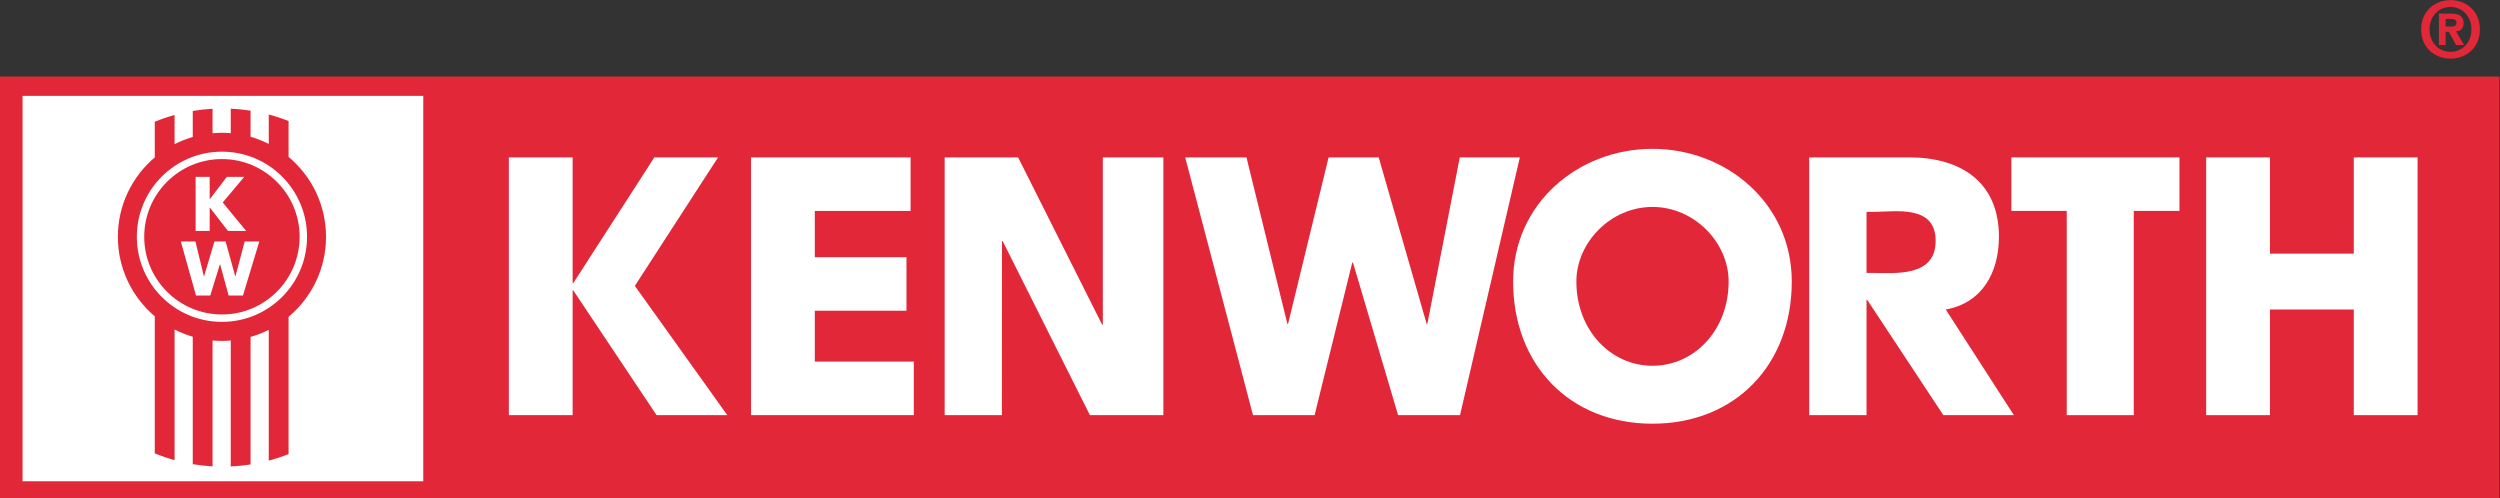
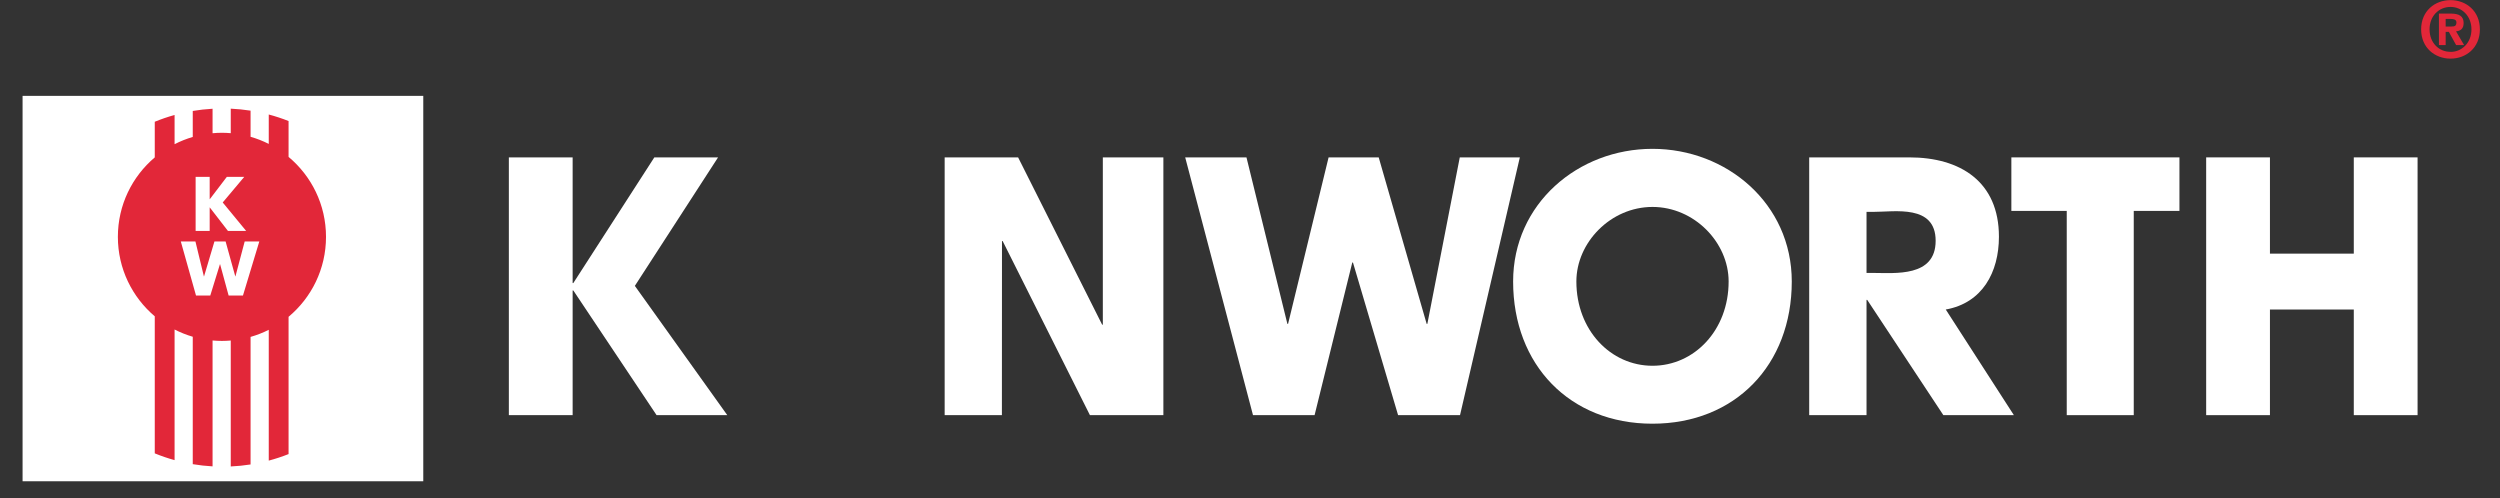
<svg xmlns="http://www.w3.org/2000/svg" xmlns:ns1="http://sodipodi.sourceforge.net/DTD/sodipodi-0.dtd" xmlns:ns2="http://www.inkscape.org/namespaces/inkscape" version="1.1" id="svg2" width="535.667" height="106.747" viewBox="0 0 535.667 106.747" ns1:docname="Kenworth.eps">
  <rect x="0" y="0" width="535.667" height="106.747" fill="#333333" stroke="none" />
  <defs id="defs6" />
  <ns1:namedview id="namedview4" pagecolor="#ffffff" bordercolor="#000000" borderopacity="0.25" ns2:showpageshadow="2" ns2:pageopacity="0.0" ns2:pagecheckerboard="0" ns2:deskcolor="#d1d1d1" />
  <g id="g8" ns2:groupmode="layer" ns2:label="ink_ext_XXXXXX" transform="matrix(1.333,0,0,-1.333,0,106.747)">
    <g id="g10" transform="scale(0.1)">
-       <path d="M 0,0 H 4017.52 V 677.801 H 0 Z" style="fill:#e22739;fill-opacity:1;fill-rule:nonzero;stroke:none" id="path12" />
      <path d="m 36.289,27.215 h 644.086 v 619.488 H 36.289 Z" style="fill:#ffffff;fill-opacity:1;fill-rule:nonzero;stroke:none" id="path14" />
      <path d="m 1051.78,547.828 h 102.44 L 1020.47,341.289 1169.05,133.484 H 1055.4 L 921.555,333.91 h -1.094 V 133.484 H 817.938 V 547.828 H 920.461 V 345.82 h 1.094 l 130.225,202.008" style="fill:#ffffff;fill-opacity:1;fill-rule:nonzero;stroke:none" id="path16" />
-       <path d="m 1309.72,461.785 v -74.422 h 147.35 V 301.332 H 1309.72 V 219.52 h 159.13 V 133.484 H 1207.2 v 414.344 h 256.47 v -86.043 h -153.95" style="fill:#ffffff;fill-opacity:1;fill-rule:nonzero;stroke:none" id="path18" />
-       <path d="m 1518.45,547.828 h 118.06 l 135.07,-268.887 h 1.11 v 268.887 h 97.32 V 133.484 h -118.06 l -140.26,279.797 h -1.1 l -0.14,-279.797 h -92 v 414.344" style="fill:#ffffff;fill-opacity:1;fill-rule:nonzero;stroke:none" id="path20" />
+       <path d="m 1518.45,547.828 h 118.06 l 135.07,-268.887 h 1.11 v 268.887 h 97.32 V 133.484 h -118.06 l -140.26,279.797 h -1.1 l -0.14,-279.797 h -92 " style="fill:#ffffff;fill-opacity:1;fill-rule:nonzero;stroke:none" id="path20" />
      <path d="m 2069.34,280.203 h 1.09 l 65.15,267.625 h 80.54 l 77.09,-267.625 h 1.11 l 52.11,267.625 h 96.55 l -96.14,-414.344 h -99.55 l -72.53,245.329 h -1.11 l -60.59,-245.329 h -98.99 l -108.99,414.344 h 98.5 l 65.76,-267.625" style="fill:#ffffff;fill-opacity:1;fill-rule:nonzero;stroke:none" id="path22" />
      <path d="m 2880.1,348.348 c 0,-134.082 -90.99,-228.602 -223.97,-228.602 -132.97,0 -223.94,94.52 -223.94,228.602 0,125.285 104.71,213.215 223.94,213.215 119.25,0 223.97,-87.93 223.97,-213.215 z m -346.24,-0.008 c 0,-78.266 55.15,-135.469 122.36,-135.469 67.23,0 122.38,57.203 122.38,135.469 0,62.613 -55.15,119.824 -122.38,119.824 -67.21,0 -122.36,-57.211 -122.36,-119.824" style="fill:#ffffff;fill-opacity:1;fill-rule:nonzero;stroke:none" id="path24" />
      <path d="m 3237.11,133.484 h -113.35 l -122.4,185.282 h -1.1 V 133.484 h -92.15 v 414.344 h 161 c 81.88,0 143.98,-39.015 143.98,-127.496 0,-57.148 -26.69,-106.594 -85.48,-117.047 z m -236.85,228.61 h 10.44 c 35.16,0 100.66,-7.235 100.66,51.644 0,58.891 -65.5,46.477 -100.66,46.477 h -10.44 v -98.121" style="fill:#ffffff;fill-opacity:1;fill-rule:nonzero;stroke:none" id="path26" />
      <path d="m 3429.79,133.484 h -107.7 v 328.301 h -89.01 v 86.043 h 270.17 v -86.043 h -73.46 V 133.484" style="fill:#ffffff;fill-opacity:1;fill-rule:nonzero;stroke:none" id="path28" />
      <path d="m 3783.49,393.105 v 154.723 h 102.52 V 133.484 H 3783.49 V 303.285 H 3648.71 V 133.484 H 3546.2 v 414.344 h 102.51 V 393.105 h 134.78" style="fill:#ffffff;fill-opacity:1;fill-rule:nonzero;stroke:none" id="path30" />
      <path d="m 524.027,420.078 c 0,51.66 -23.402,97.832 -60.183,128.52 v 57.656 c -10.332,4.101 -20.973,7.613 -31.848,10.504 v -47.266 c -9.281,4.684 -19.058,8.52 -29.23,11.422 v 42.024 c -10.453,1.648 -21.078,2.71 -31.844,3.203 v -39.407 c -4.688,0.395 -9.383,0.645 -14.164,0.645 -5.086,0 -10.102,-0.266 -15.074,-0.719 v 39.356 c -10.782,-0.61 -21.411,-1.797 -31.848,-3.547 v -41.805 c -10.172,-2.973 -19.949,-6.879 -29.215,-11.641 v 46.973 C 269.73,612.984 259.102,609.32 248.77,605.102 v -57.301 c -36.254,-30.692 -59.305,-76.492 -59.305,-127.723 0,-51.195 23.051,-97.015 59.305,-127.711 V 72.07 c 10.332,-4.234 20.96,-7.883 31.851,-10.895 V 271.148 c 9.266,-4.742 19.043,-8.664 29.215,-11.632 V 54.695 c 10.437,-1.746 21.066,-2.938 31.848,-3.535 V 253.512 c 4.972,-0.457 9.988,-0.711 15.074,-0.711 4.781,0 9.476,0.246 14.164,0.637 V 51.02 c 10.766,0.492 21.391,1.57 31.844,3.215 V 259.262 c 10.172,2.902 19.949,6.738 29.23,11.418 V 60.41 c 10.875,2.891 21.516,6.406 31.848,10.504 V 291.578 c 36.781,30.692 60.183,76.86 60.183,128.5" style="fill:#e22739;fill-opacity:1;fill-rule:nonzero;stroke:none" id="path32" />
-       <path d="m 356.734,283.422 c 75.555,0 136.801,61.246 136.801,136.801 0,75.558 -61.246,136.797 -136.801,136.797 -75.55,0 -136.8,-61.239 -136.8,-136.797 0,-75.555 61.25,-136.801 136.8,-136.801" style="fill:#ffffff;fill-opacity:1;fill-rule:nonzero;stroke:none" id="path34" />
      <path d="m 356.73,295.332 c 68.973,0 124.875,55.918 124.875,124.887 0,68.965 -55.902,124.886 -124.875,124.886 -68.976,0 -124.894,-55.921 -124.894,-124.886 0,-68.969 55.918,-124.887 124.894,-124.887" style="fill:#e22739;fill-opacity:1;fill-rule:nonzero;stroke:none" id="path36" />
      <path d="m 364.551,516.473 h 28.008 l -34.567,-41.125 37.672,-45.75 h -29.262 l -29.156,37.687 h -0.226 v -37.687 h -22.586 v 86.875 h 22.586 v -35.825 h 0.226 l 27.305,35.825" style="fill:#ffffff;fill-opacity:1;fill-rule:nonzero;stroke:none" id="path38" />
      <path d="m 327.738,356.52 h 0.231 l 16.703,56.109 h 17.973 l 15.558,-56.109 h 0.227 l 14.871,56.109 h 23.5 l -26.274,-86.875 h -23.039 l -13.711,50.348 h -0.238 l -15.547,-50.348 h -22.926 l -24.425,86.875 h 23.504 l 13.593,-56.109" style="fill:#ffffff;fill-opacity:1;fill-rule:nonzero;stroke:none" id="path40" />
      <path d="m 3931.17,728.324 h -10.82 v 50.637 h 18.91 c 13.08,0 20.79,-3.727 20.79,-15.305 0,-9.32 -5.47,-12.683 -12.2,-13.179 l 12.94,-22.153 h -12.82 l -11.7,21.274 h -5.1 z m 9.6,29.86 c 4.85,0 7.7,1 7.7,6.597 0,5.219 -5.59,5.598 -9.7,5.598 h -7.6 v -12.195 z m -1.75,-51.641 c -25,0 -47.28,17.309 -47.28,47.039 0,29.734 22.28,47.027 47.28,47.027 24.88,0 47.15,-17.293 47.15,-47.027 0,-29.73 -22.27,-47.039 -47.15,-47.039 z m 0,83.129 c -18.67,0 -33.73,-14.438 -33.73,-36.09 0,-21.652 15.06,-36.211 33.73,-36.086 v -0.125 c 18.16,0 33.6,14.559 33.6,36.211 0,21.652 -15.44,36.09 -33.6,36.09" style="fill:#e22739;fill-opacity:1;fill-rule:nonzero;stroke:none" id="path42" />
    </g>
  </g>
</svg>